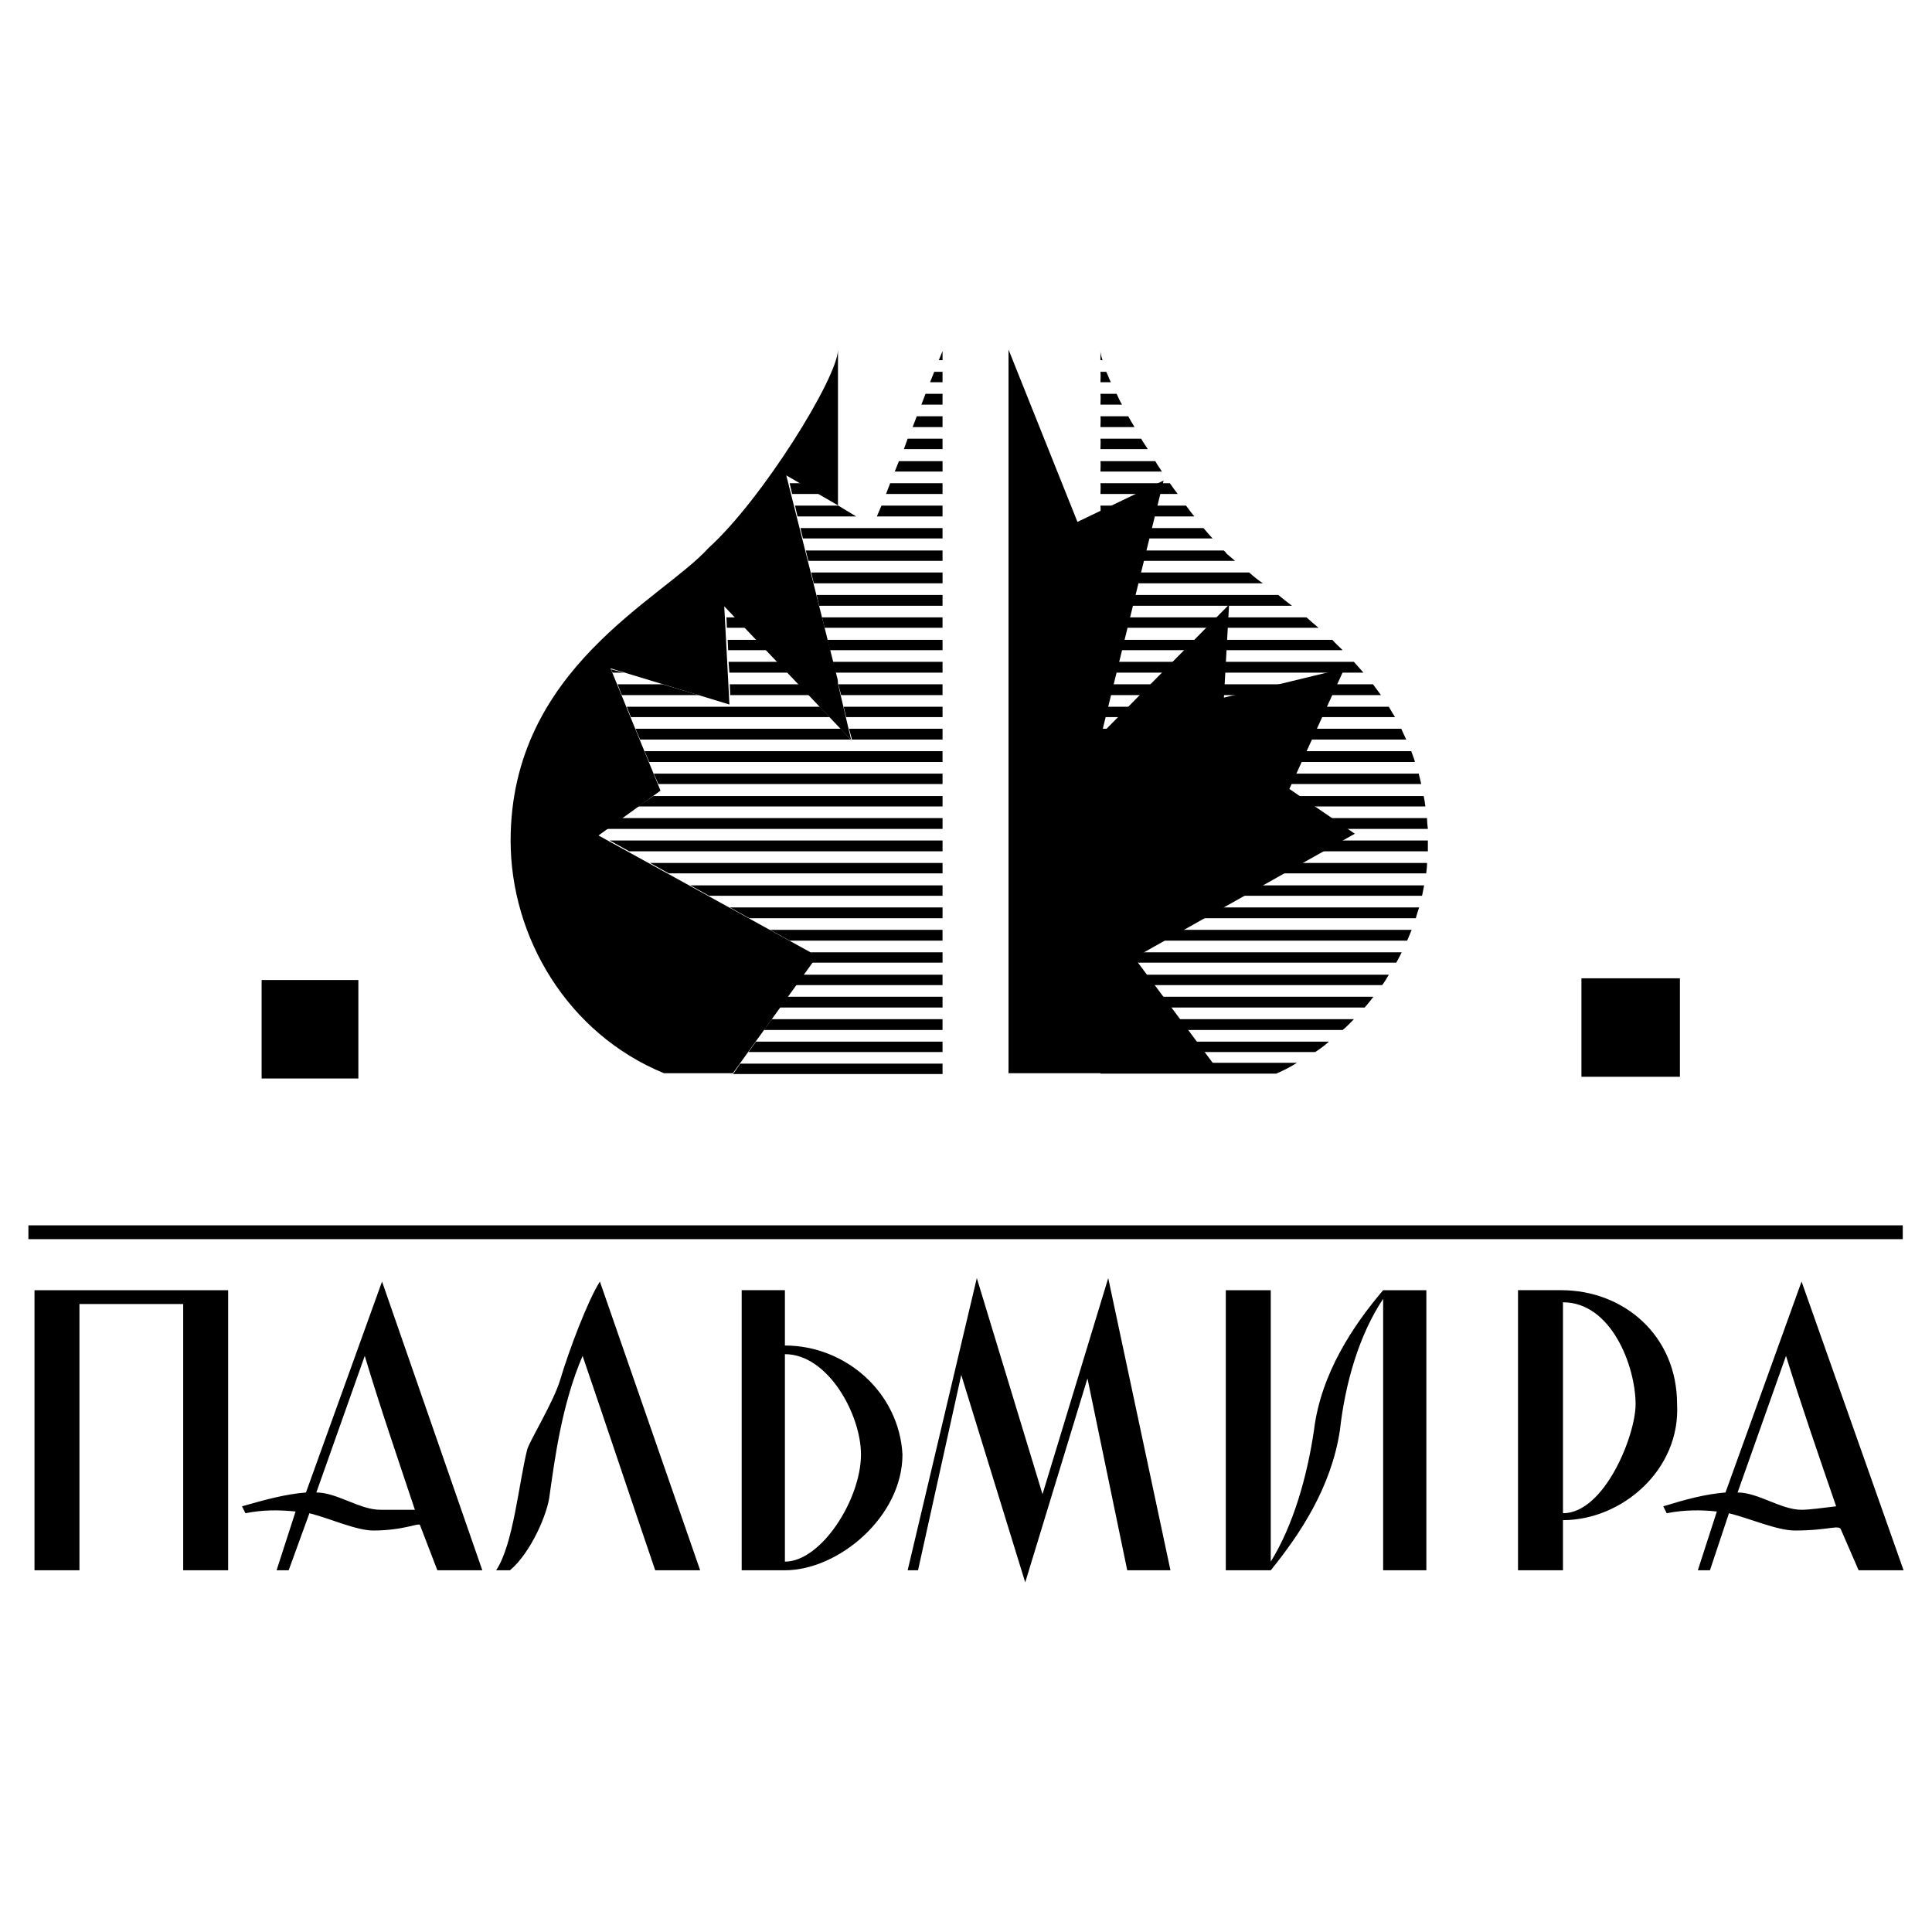
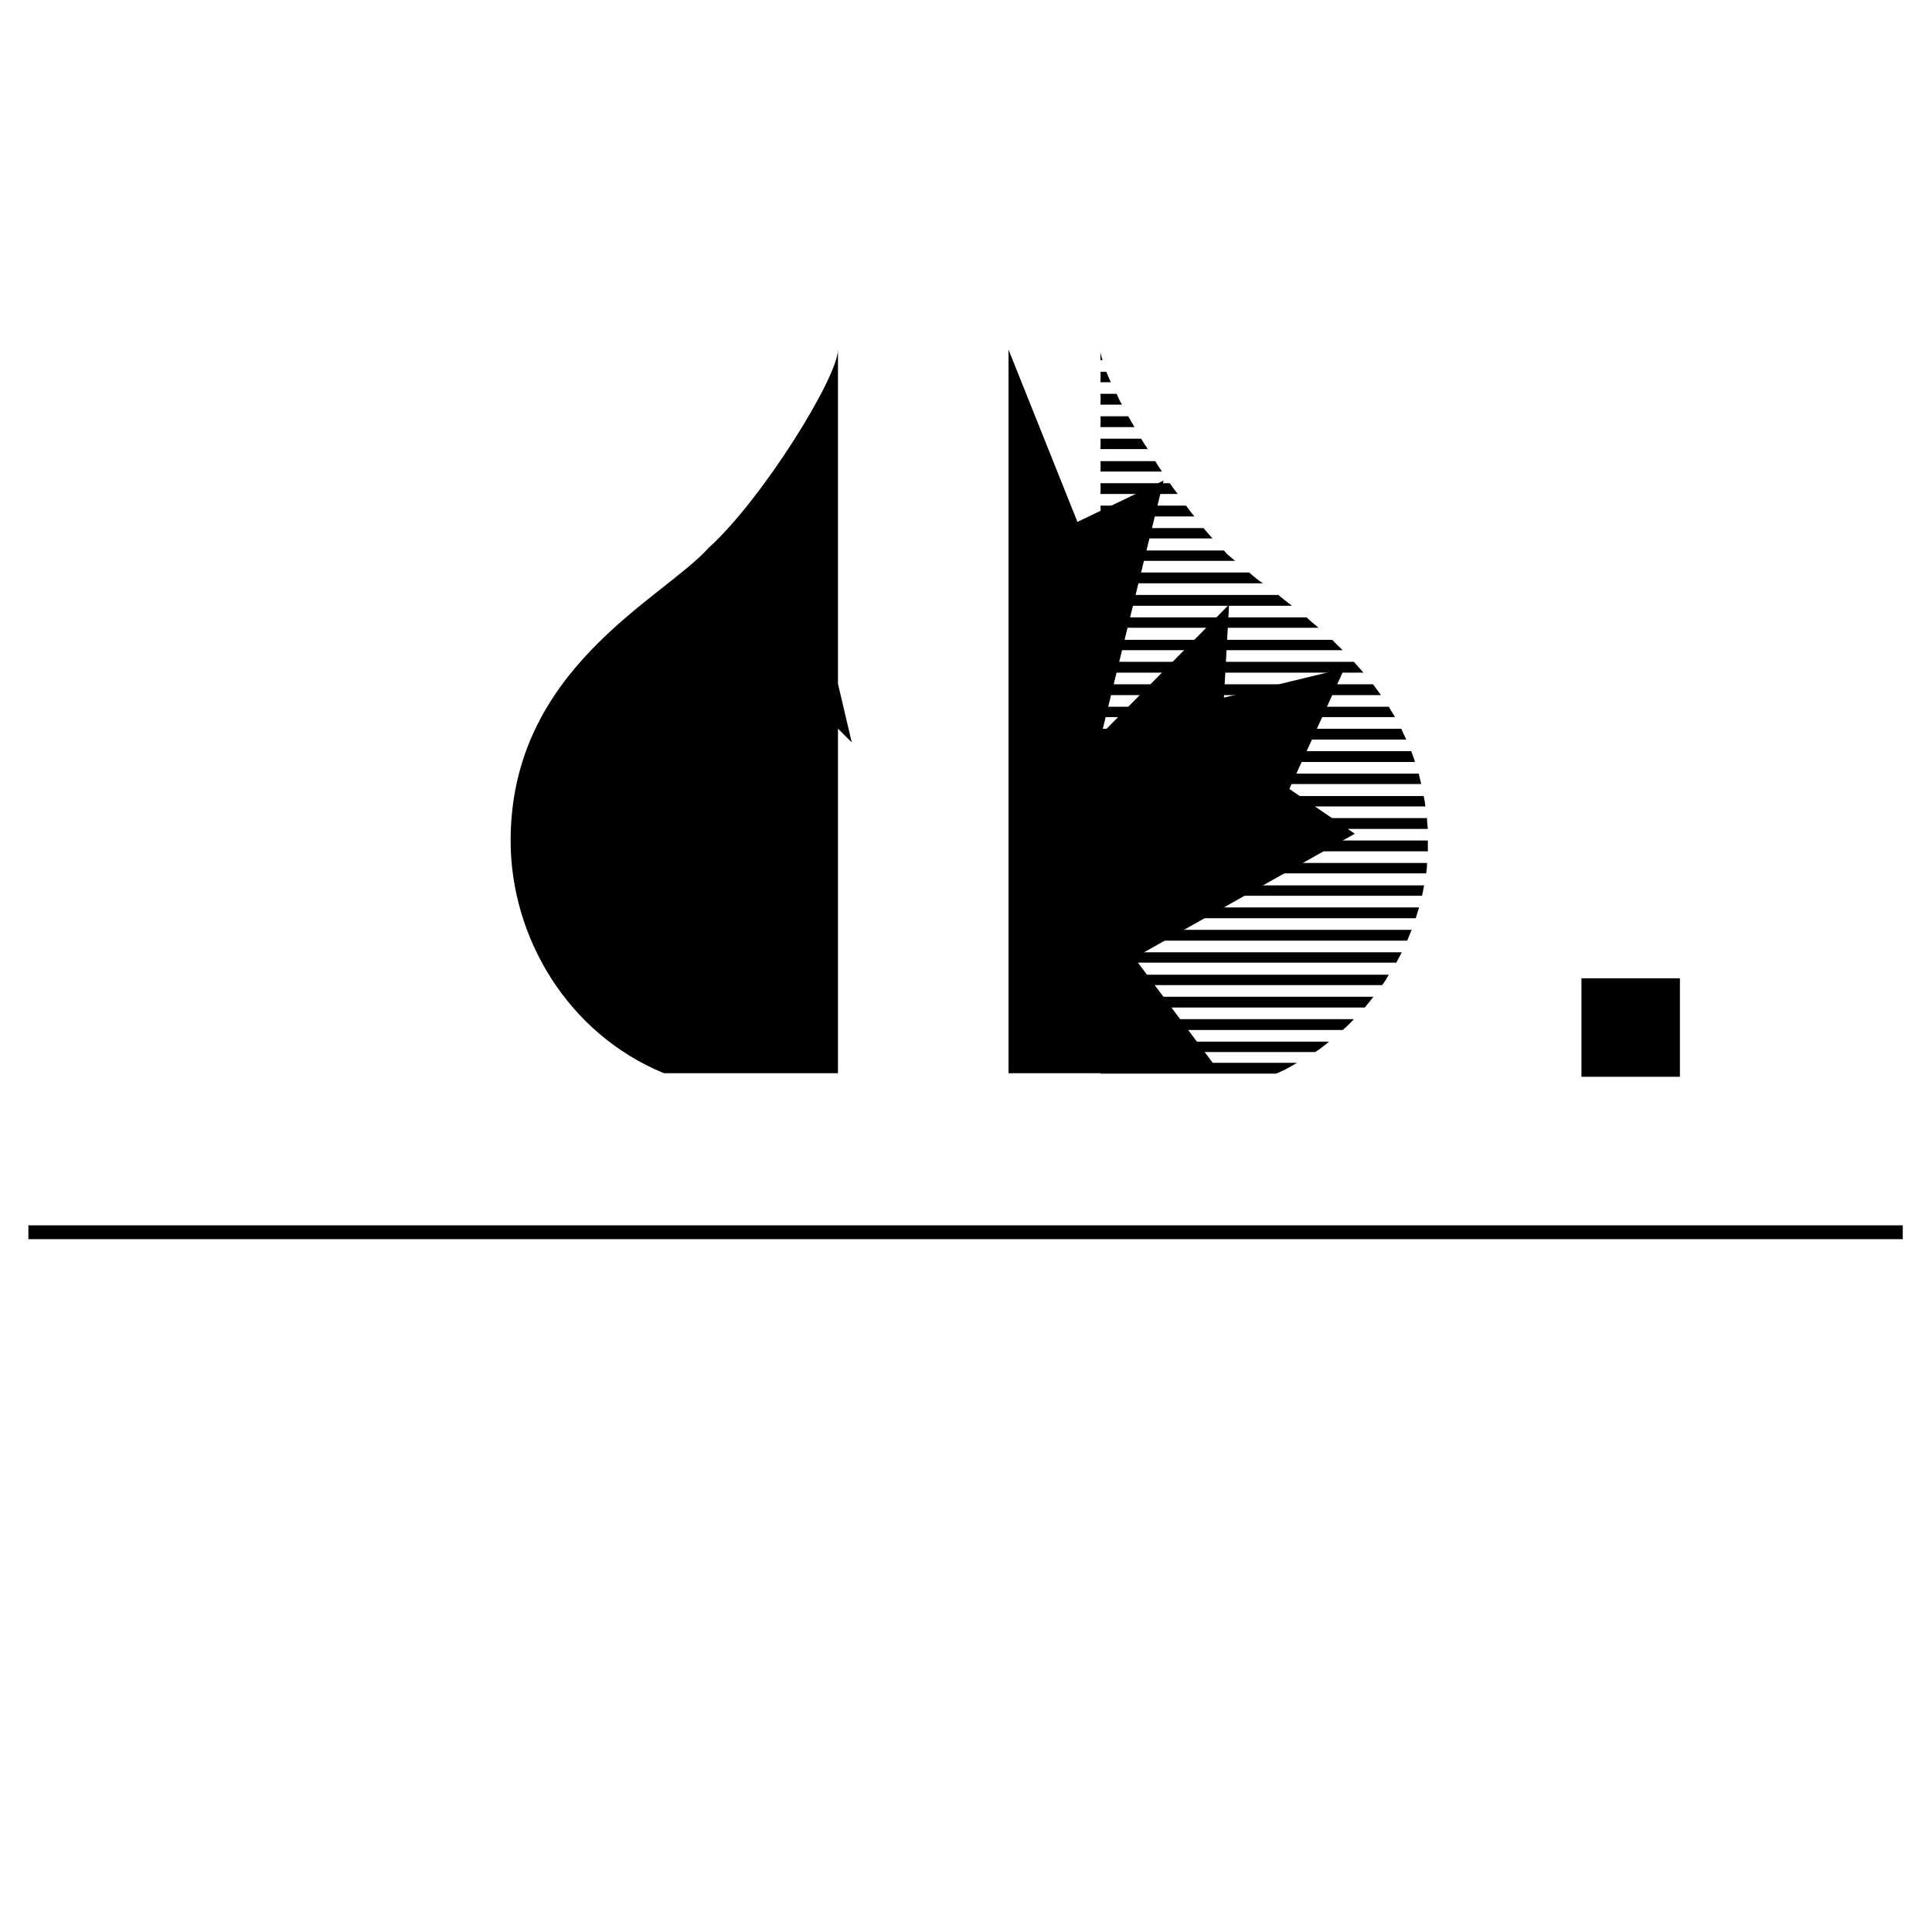
<svg xmlns="http://www.w3.org/2000/svg" version="1.0" id="Layer_1" x="0px" y="0px" width="192.756px" height="192.756px" viewBox="0 0 192.756 192.756" enable-background="new 0 0 192.756 192.756" xml:space="preserve">
  <g>
-     <polygon fill-rule="evenodd" clip-rule="evenodd" fill="#FFFFFF" points="0,0 192.756,0 192.756,192.756 0,192.756 0,0  " />
-     <polygon fill-rule="evenodd" clip-rule="evenodd" points="26.102,97.777 35.754,97.777 35.754,107.602 26.102,107.602    26.102,97.777  " />
    <polygon fill-rule="evenodd" clip-rule="evenodd" points="157.78,97.605 167.604,97.605 167.604,107.43 157.78,107.43    157.78,97.605  " />
-     <path fill-rule="evenodd" clip-rule="evenodd" d="M18.277,130.103v26.565h4.485v-27.945H3.442v27.945h4.485v-26.565H18.277   L18.277,130.103z M85.9,145.11c0-3.968-3.278-10.005-7.59-10.005v20.7C81.932,155.806,85.9,149.596,85.9,145.11L85.9,145.11z    M90.04,145.11c-0.345-6.21-5.692-10.868-11.73-10.868v-5.52h-4.312v27.945h4.312C83.657,156.668,90.04,151.32,90.04,145.11   L90.04,145.11z M110.568,127.515l-6.556,21.563l-6.555-21.563l-6.9,29.153h1.035l4.312-19.493l6.383,20.701l6.21-20.355   l3.968,19.147h4.312L110.568,127.515L110.568,127.515z M58.126,135.277c2.415,7.073,4.83,14.318,7.245,21.391h4.485l-10.005-28.809   c-1.208,1.897-3.105,6.9-3.968,9.833c-0.69,2.243-2.933,5.865-3.278,6.9c-0.862,3.45-1.38,9.487-3.105,12.075   c0.345,0,1.035,0,1.38,0c2.07-1.725,3.795-5.692,3.968-7.59C55.366,145.455,56.057,140.107,58.126,135.277L58.126,135.277z    M126.784,128.723v27.083c2.242-3.623,3.622-8.452,4.312-13.11c0.689-5.692,3.968-10.522,6.9-13.973h4.312v27.945h-4.312v-27.083   c-2.415,3.623-3.795,8.453-4.312,13.11c-0.863,5.692-3.968,10.351-6.9,13.973h-4.485v-27.945H126.784L126.784,128.723z    M163.183,140.107c0-3.795-2.415-10.178-7.245-10.178v21.046C160.078,150.976,163.183,143.213,163.183,140.107L163.183,140.107z    M167.323,140.107c0-6.899-5.348-11.385-11.558-11.385h-4.313v27.945h4.485v-5.002   C161.803,151.666,167.668,146.663,167.323,140.107L167.323,140.107z M37.253,152.7c-1.725,0-4.312-1.207-6.382-1.725l-2.07,5.692   h-1.208l1.898-5.865c-1.726-0.172-3.278-0.172-5.003,0.173l-0.345-0.69c2.415-0.689,4.312-1.207,6.383-1.38l7.59-21.046   l10.005,28.809h-4.485l-1.725-4.485C41.911,151.838,40.358,152.7,37.253,152.7L37.253,152.7z M31.561,148.905   c2.07,0,4.312,1.726,6.383,1.726c0.862,0,2.243,0,3.45,0c-1.725-5.176-3.45-10.178-5.002-15.354L31.561,148.905L31.561,148.905z    M179.054,152.7c-1.726,0-4.485-1.207-6.556-1.725l-1.897,5.692h-1.208l1.897-5.865c-1.552-0.172-3.277-0.172-5.002,0.173   l-0.345-0.69c2.242-0.689,4.14-1.207,6.21-1.38l7.59-21.046l10.178,28.809h-4.485l-1.725-3.968   C183.538,152.011,182.676,152.7,179.054,152.7L179.054,152.7z M173.36,148.905c2.07,0,4.312,1.726,6.383,1.726   c0.69,0,2.07-0.173,3.45-0.346c-1.725-5.002-3.45-10.005-5.003-15.008L173.36,148.905L173.36,148.905z" />
    <polygon fill-rule="evenodd" clip-rule="evenodd" points="2.834,122.252 189.839,122.252 189.839,123.631 2.834,123.631    2.834,122.252  " />
    <path fill-rule="evenodd" clip-rule="evenodd" d="M100.621,107.075h21.144l-8.595-11.518l22.002-12.376l-6.532-4.469l5.501-12.032   l-12.032,2.922l0.516-9.282l-12.721,12.892l6.188-25.268l-8.595,4.125l-6.876-17.189V107.075L100.621,107.075z M83.604,107.075   H66.243c-9.626-3.954-15.298-13.58-15.298-23.206c0-17.189,15.126-24.064,19.768-29.222c5.329-4.813,12.892-17.017,12.892-19.768   v33.347l1.375,5.844l-1.375-1.375V107.075L83.604,107.075z" />
-     <polygon fill-rule="evenodd" clip-rule="evenodd" fill="#FFFFFF" points="94.089,107.075 73.119,107.075 81.542,95.386    59.711,83.354 65.899,78.884 60.914,66.68 72.775,70.29 72.259,60.492 85.151,74.071 78.447,47.428 87.042,52.413 94.089,35.052    94.089,107.075  " />
    <path fill-rule="evenodd" clip-rule="evenodd" d="M129.399,106.037c-0.663,0.415-1.368,0.788-2.073,1.078h-17.535   c0-0.332,0-0.705,0-1.078H129.399L129.399,106.037z M132.592,103.923c-0.415,0.373-0.912,0.746-1.368,1.037h-21.433   c0-0.332,0-0.664,0-1.037H132.592L132.592,103.923z M135.079,101.685c-0.373,0.373-0.705,0.746-1.12,1.078h-24.168   c0-0.332,0-0.705,0-1.078H135.079L135.079,101.685z M137.027,99.446c-0.29,0.373-0.58,0.746-0.87,1.077h-26.366   c0-0.331,0-0.704,0-1.077H137.027L137.027,99.446z M138.562,97.248c-0.208,0.374-0.415,0.706-0.664,1.037h-28.106   c0-0.331,0-0.663,0-1.037H138.562L138.562,97.248z M139.847,95.01c-0.166,0.373-0.374,0.705-0.539,1.036h-29.517   c0-0.332,0-0.663,0-1.036H139.847L139.847,95.01z M140.842,92.771c-0.167,0.373-0.291,0.746-0.456,1.078h-30.595   c0-0.332,0-0.705,0-1.078H140.842L140.842,92.771z M141.587,90.533c-0.124,0.374-0.248,0.746-0.331,1.078h-31.465   c0-0.332,0-0.705,0-1.078H141.587L141.587,90.533z M142.085,88.336c-0.083,0.373-0.125,0.705-0.207,1.036h-32.087   c0-0.332,0-0.663,0-1.036H142.085L142.085,88.336z M142.375,86.097c0,0.373-0.041,0.705-0.083,1.037h-32.501   c0-0.332,0-0.664,0-1.037H142.375L142.375,86.097z M142.458,84.937c0-0.249,0-0.539,0-0.829c0-0.083,0-0.166,0-0.249h-32.667   c0,0.373,0,0.747,0,1.078H142.458L142.458,84.937z M142.375,81.62c0,0.373,0.042,0.746,0.083,1.078h-32.667   c0-0.332,0-0.705,0-1.078H142.375L142.375,81.62z M142.043,79.423c0.083,0.373,0.125,0.705,0.166,1.036h-32.418   c0-0.332,0-0.663,0-1.036H142.043L142.043,79.423z M141.546,77.184c0.083,0.373,0.166,0.705,0.249,1.037h-32.004   c0-0.332,0-0.664,0-1.037H141.546L141.546,77.184z M140.8,74.945c0.124,0.373,0.29,0.746,0.373,1.078h-31.382   c0-0.332,0-0.705,0-1.078H140.8L140.8,74.945z M139.805,72.707c0.166,0.373,0.332,0.746,0.497,1.078h-30.511   c0-0.332,0.041-0.705,0-1.078H139.805L139.805,72.707z M138.562,70.51c0.207,0.373,0.414,0.705,0.621,1.036h-29.392   c0-0.332,0.041-0.663,0-1.036H138.562L138.562,70.51z M136.986,68.271c0.29,0.374,0.538,0.747,0.787,1.078h-27.982   c0-0.332,0.041-0.705,0-1.078H136.986L136.986,68.271z M135.079,66.032c0.331,0.374,0.663,0.747,0.953,1.078h-26.241   c0-0.332,0.041-0.705,0-1.078H135.079L135.079,66.032z M132.923,63.835c0.332,0.373,0.705,0.705,1.036,1.036h-24.168   c0-0.332,0.041-0.663,0-1.036H132.923L132.923,63.835z M130.353,61.597c0.415,0.373,0.788,0.705,1.202,1.037h-21.764   c0-0.332,0.041-0.664,0-1.037H130.353L130.353,61.597z M127.534,59.358c0.456,0.373,0.912,0.746,1.367,1.078h-19.11   c0-0.332,0.041-0.705,0-1.078H127.534L127.534,59.358z M124.632,57.12c0.414,0.373,0.871,0.746,1.368,1.078h-16.209   c0-0.332,0.041-0.705,0-1.078H124.632L124.632,57.12z M123.223,55.958c-0.29-0.249-0.581-0.497-0.829-0.705   c-0.083-0.125-0.166-0.207-0.29-0.332h-12.312c0.041,0.373,0,0.705,0,1.036H123.223L123.223,55.958z M120.071,52.684   c0.332,0.373,0.622,0.746,0.912,1.037h-11.192c0-0.332,0.041-0.664,0-1.037H120.071L120.071,52.684z M118.331,50.445   c0.29,0.373,0.539,0.746,0.829,1.078h-9.369c0-0.332,0.041-0.705,0-1.078H118.331L118.331,50.445z M116.714,48.207   c0.249,0.373,0.539,0.746,0.788,1.078h-7.711c0-0.332,0.041-0.705,0-1.078H116.714L116.714,48.207z M115.263,46.009   c0.207,0.373,0.456,0.705,0.663,1.037h-6.135c0-0.332,0.041-0.664,0-1.037H115.263L115.263,46.009z M113.854,43.771   c0.207,0.373,0.456,0.704,0.663,1.036h-4.726c0-0.332,0.041-0.663,0-1.036H113.854L113.854,43.771z M112.568,41.532   c0.207,0.373,0.414,0.746,0.622,1.078h-3.399c0-0.332,0.041-0.705,0-1.078H112.568L112.568,41.532z M111.407,39.293   c0.166,0.373,0.332,0.746,0.539,1.078h-2.155c0-0.332,0.041-0.705,0-1.078H111.407L111.407,39.293z M110.371,37.097   c0.166,0.332,0.29,0.705,0.456,1.036h-1.036c0-0.332,0.041-0.664,0-1.036H110.371L110.371,37.097z M109.998,35.936   c-0.124-0.373-0.207-0.705-0.207-0.912c0,0.29,0,0.622,0,0.912H109.998L109.998,35.936z" />
-     <path fill-rule="evenodd" clip-rule="evenodd" d="M94.038,107.156H73.144l0.705-1.036h20.189V107.156L94.038,107.156z    M75.424,103.923l-0.746,1.037h19.36v-1.037H75.424L75.424,103.923z M76.999,101.685l-0.788,1.078h17.826v-1.078H76.999   L76.999,101.685z M78.574,99.446l-0.788,1.077h16.251v-1.077H78.574L78.574,99.446z M80.108,97.248l-0.746,1.037h14.675v-1.037   H80.108L80.108,97.248z M80.979,96.046l0.456-0.663l-0.58-0.373h13.183v1.036H80.979L80.979,96.046z M76.833,92.771l1.948,1.078   h15.256v-1.078H76.833L76.833,92.771z M72.812,90.533l1.949,1.078h19.277v-1.078H72.812L72.812,90.533z M68.874,88.336l1.866,1.036   h23.298v-1.036H68.874L68.874,88.336z M64.853,86.097l1.866,1.037h27.319v-1.037H64.853L64.853,86.097z M60.832,83.858l1.948,1.078   h31.258v-1.078H60.832L60.832,83.858z M61.868,81.62l-1.617,1.078h33.787V81.62H61.868L61.868,81.62z M65.185,79.423l-1.534,1.036   h30.387v-1.036H65.185L65.185,79.423z M65.226,77.184l0.456,1.037h28.356v-1.037H65.226L65.226,77.184z M64.313,74.945l0.456,1.078   h29.268v-1.078H64.313L64.313,74.945z M63.402,72.707l0.456,1.078h21.018l-0.995-1.078H63.402L63.402,72.707z M62.531,70.51   l0.414,1.036h19.816l-0.953-1.036H62.531L62.531,70.51z M61.619,68.271l0.415,1.078h7.669l-3.606-1.078H61.619L61.619,68.271z    M61.122,67.11l-0.166-0.332l1.285,0.332H61.122L61.122,67.11z M72.812,68.271l0.042,1.078h7.876l-0.995-1.078H72.812   L72.812,68.271z M72.688,66.032l0.083,1.078h5.887l-1.036-1.078H72.688L72.688,66.032z M72.605,63.835l0.042,1.036h3.896   l-0.953-1.036H72.605L72.605,63.835z M72.48,61.597l0.042,1.037h1.948l-0.954-1.037H72.48L72.48,61.597z M84.71,72.707L85,73.785   h9.038v-1.078H84.71L84.71,72.707z M84.171,70.51l0.249,1.036h9.618V70.51H84.171L84.171,70.51z M83.632,68.271l0.29,1.078h10.115   v-1.078H83.632L83.632,68.271z M83.093,66.032l0.249,1.078h10.696v-1.078H83.093L83.093,66.032z M82.554,63.835l0.249,1.036h11.235   v-1.036H82.554L82.554,63.835z M82.015,61.597l0.249,1.037h11.773v-1.037H82.015L82.015,61.597z M81.477,59.358l0.249,1.078h12.312   v-1.078H81.477L81.477,59.358z M80.938,57.12l0.249,1.078h12.852V57.12H80.938L80.938,57.12z M80.398,54.922l0.249,1.036h13.39   v-1.036H80.398L80.398,54.922z M79.859,52.684l0.249,1.037h13.929v-1.037H79.859L79.859,52.684z M79.321,50.445l0.249,1.078h5.845   l-1.782-1.078H79.321L79.321,50.445z M78.782,48.207l0.249,1.078h2.695l-1.741-1.078H78.782L78.782,48.207z M87.943,50.445   l-0.456,1.078h6.55v-1.078H87.943L87.943,50.445z M88.814,48.207l-0.415,1.078h5.638v-1.078H88.814L88.814,48.207z M89.685,46.009   l-0.415,1.037h4.768v-1.037H89.685L89.685,46.009z M90.555,43.771l-0.373,1.036h3.855v-1.036H90.555L90.555,43.771z M91.467,41.532   l-0.415,1.078h2.985v-1.078H91.467L91.467,41.532z M92.338,39.293l-0.415,1.078h2.114v-1.078H92.338L92.338,39.293z M93.208,37.097   l-0.415,1.036h1.244v-1.036H93.208L93.208,37.097z M93.664,35.936l0.374-0.912v0.912H93.664L93.664,35.936z" />
  </g>
</svg>